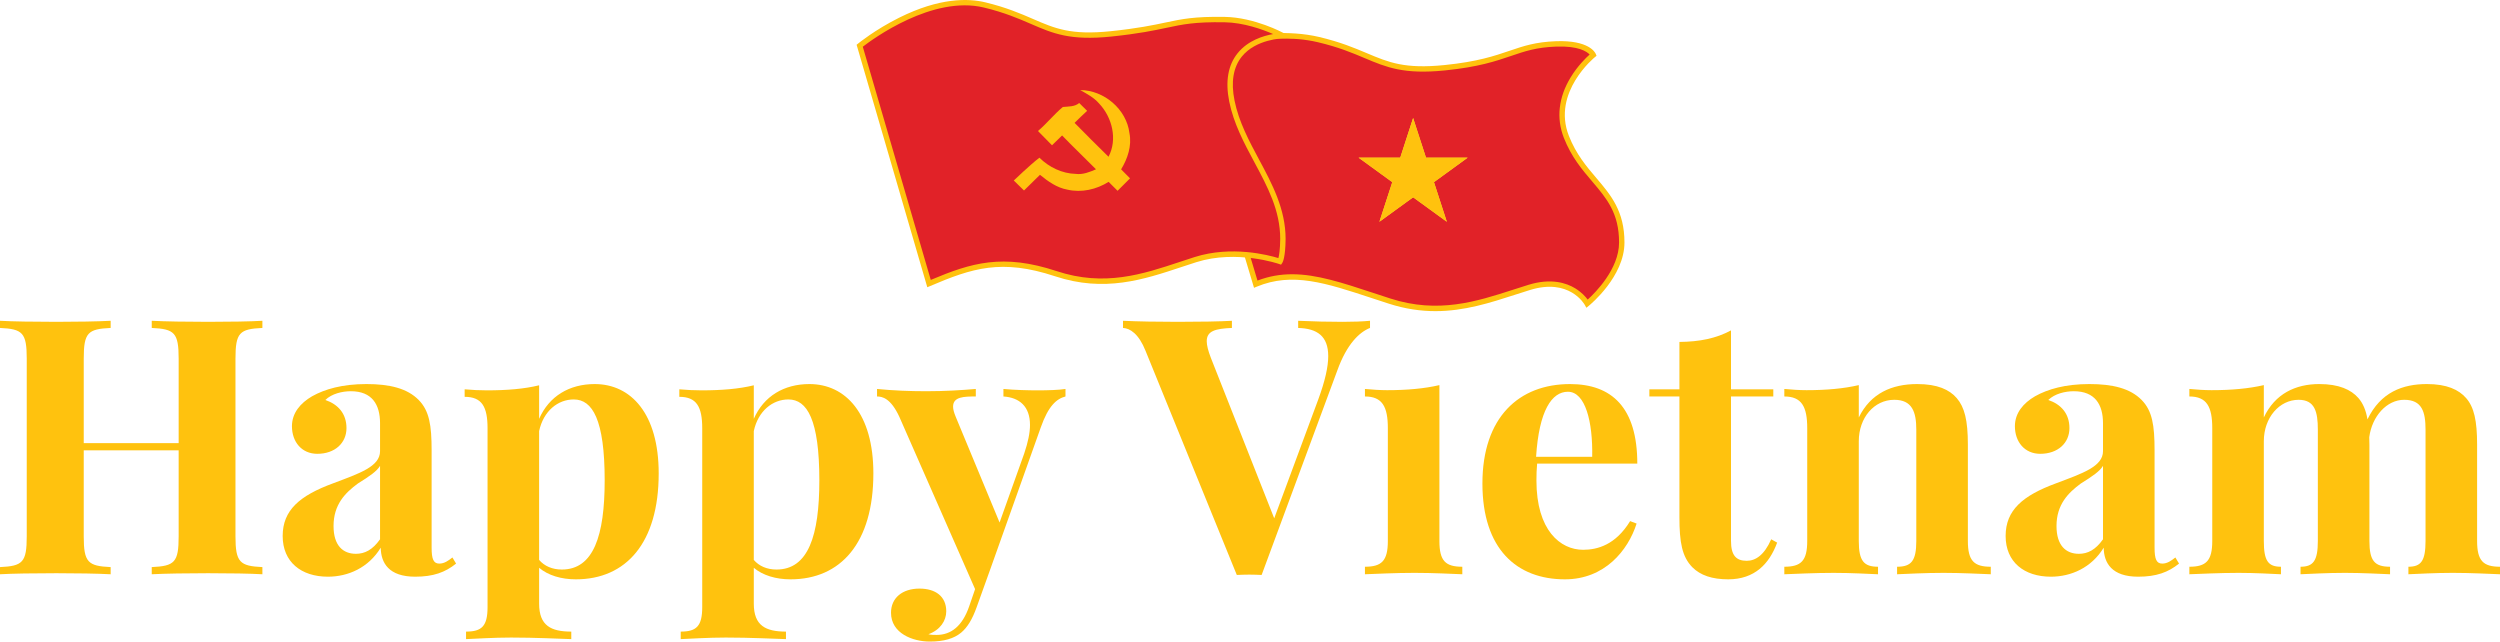
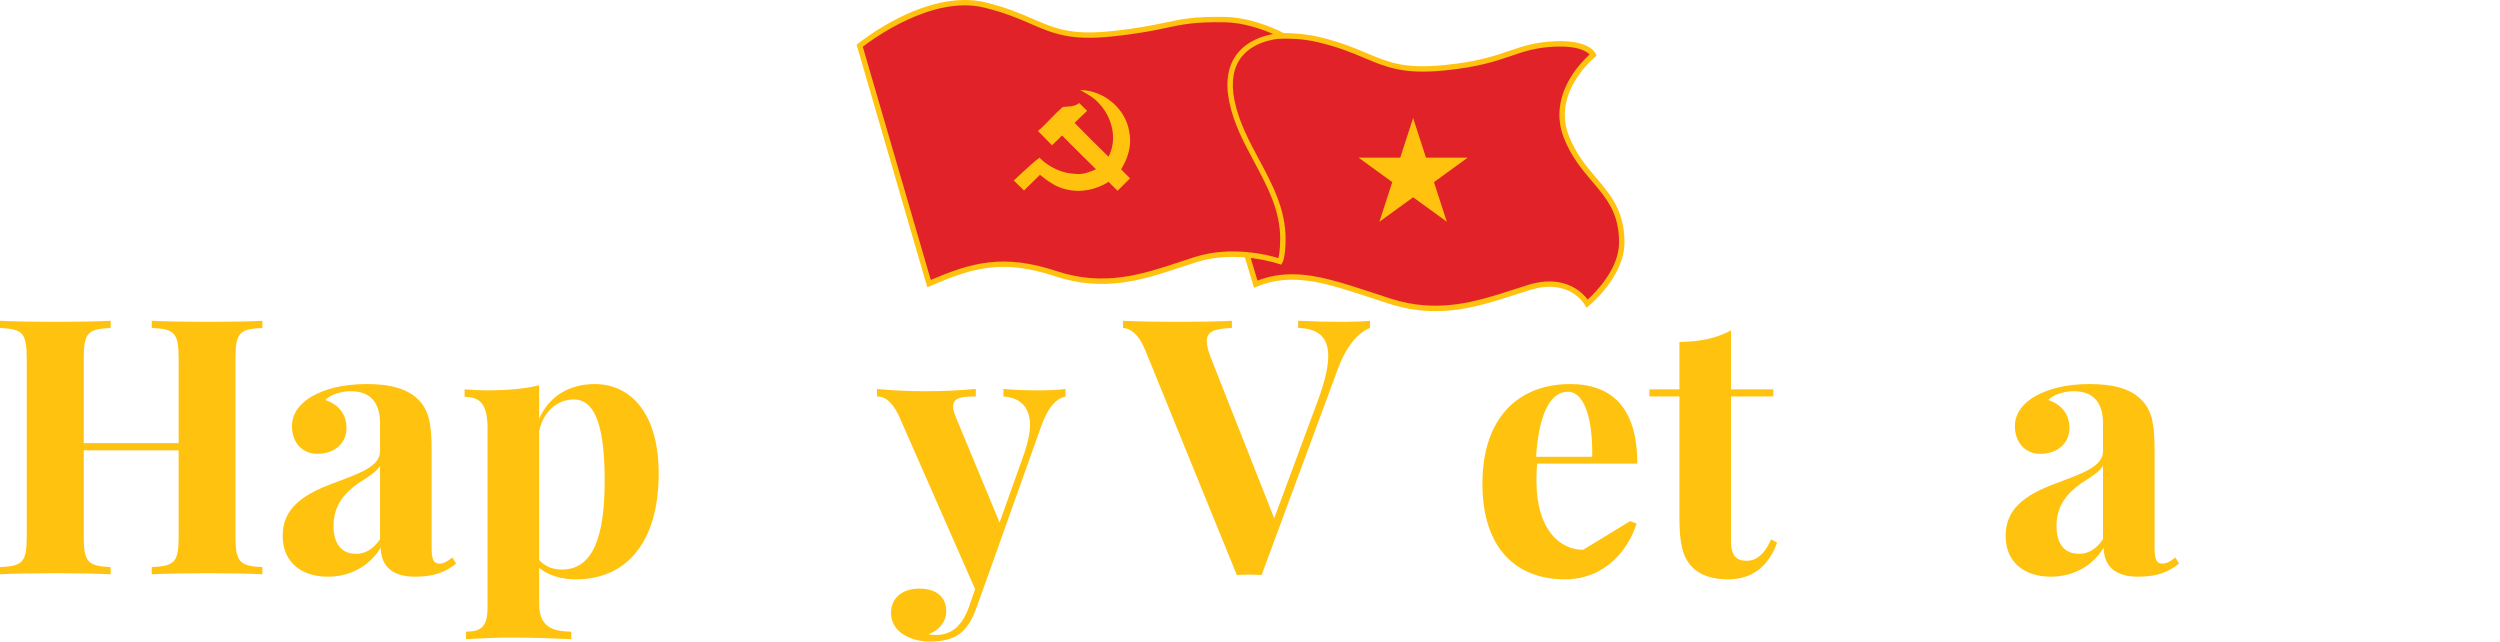
<svg xmlns="http://www.w3.org/2000/svg" version="1.1" id="Layer_1" x="0px" y="0px" width="1848.032px" height="474.25px" viewBox="0 0 1848.032 474.25" enable-background="new 0 0 1848.032 474.25" xml:space="preserve">
  <g>
    <g>
      <g>
        <path fill="#E12228" d="M877.003,38.969c0,0,54.763-19.819,97.597-9.709c42.826,10.113,46.338,25.574,93.389,20.818     c47.039-4.759,51.133-16.476,82.287-17.629c23.732-0.876,27.49,8.189,27.49,8.189s-33.24,26.484-19.904,60.484     c13.342,34.001,41.002,40.037,40.969,78.179c-0.023,24.393-25.572,45.152-25.572,45.152s-11.881-21.529-42.777-12.012     c-30.895,9.516-62.492,23.262-103.219,10.145c-40.721-13.117-68.811-25.047-99.004-12.525L877.003,38.969z" />
        <path fill="#FFC20E" d="M1061.11,230c-10.801,0-22.197-1.566-34.455-5.518c-4.32-1.389-8.496-2.768-12.553-4.104     c-34.121-11.255-58.768-19.39-85.082-8.476l-2.037,0.845l-52.43-175.008l1.77-0.64c0.142-0.054,14.061-5.052,33.038-8.729     c17.572-3.402,43.228-6.352,65.701-1.047c15.682,3.703,26.127,8.104,35.336,11.991c16.199,6.828,27.902,11.765,57.387,8.782     c24.322-2.459,36.938-6.754,48.068-10.545c10.275-3.504,19.16-6.528,34.348-7.09c24.416-0.887,28.971,8.355,29.408,9.414     l0.572,1.385l-1.168,0.936c-0.326,0.254-31.934,25.994-19.299,58.201c5.34,13.605,12.977,22.576,20.359,31.248     c10.676,12.549,20.766,24.396,20.744,47.66c-0.023,25.05-25.236,45.823-26.303,46.693l-1.855,1.503l-1.15-2.084     c-0.453-0.816-11.557-19.971-40.445-11.07c-3.645,1.123-7.377,2.33-10.988,3.496C1101.487,223.853,1082.481,230,1061.11,230z      M955.161,202.729c18.158,0,37.043,6.23,60.189,13.864c4.043,1.336,8.209,2.709,12.521,4.099     c35.293,11.363,63.605,2.212,90.979-6.64c3.623-1.171,7.367-2.381,11.041-3.513c16.67-5.135,28.02-1.397,34.6,2.643     c4.627,2.838,7.592,6.188,9.158,8.284c5.549-5.033,23.17-22.566,23.186-42.166c0.02-21.797-9.164-32.583-19.793-45.071     c-7.598-8.923-15.453-18.152-21.035-32.377c-5.691-14.505-3.924-29.98,5.105-44.76c5.166-8.454,11.246-14.353,13.975-16.783     c-1.998-2.109-8.176-6.484-24.74-5.866c-14.604,0.539-23.229,3.476-33.213,6.876c-11.326,3.86-24.17,8.234-48.943,10.739     c-30.502,3.088-43.227-2.28-59.344-9.074c-9.061-3.824-19.342-8.156-34.703-11.784c-37.473-8.844-84.964,5.801-94.681,9.035     l50.082,167.175C938.163,204.122,946.584,202.729,955.161,202.729z" />
      </g>
      <g>
        <path fill="#E12228" d="M635.497,33.803c0,0,49.535-40.54,92.366-30.147c42.83,10.391,46.345,26.281,93.384,21.391     c47.046-4.889,44.842-11.171,83.96-10.576c21.917,0.334,43.129,11.924,43.129,11.924s-47.324,0.521-37.718,48.3     c7.371,36.667,37.718,63.651,37.718,101.928c-0.139,13.777-2.143,16.646-2.143,16.646s-31.559-11.148-62.453-1.369     c-30.896,9.781-62.494,23.906-103.216,10.424c-40.725-13.479-63.581-5.567-93.772,7.303L635.497,33.803z" />
        <path fill="#FFC20E" d="M685.471,212.336L633.216,33.095l1.021-0.834c0.514-0.418,12.764-10.378,30.494-19.212     C694.59-1.826,715.799-1.321,728.332,1.72c15.692,3.804,26.134,8.329,35.345,12.322c16.195,7.017,27.896,12.084,57.369,9.021     c20.172-2.098,31.403-4.483,40.427-6.4c12.356-2.629,21.288-4.529,43.767-4.184c22.156,0.337,43.173,11.686,44.054,12.168     l6.695,3.652l-7.627,0.085c-0.197,0.003-19.855,0.407-30.368,13.409c-6.352,7.861-8.176,18.797-5.422,32.506     c3.16,15.709,10.772,29.916,18.141,43.656c9.648,17.988,19.621,36.589,19.621,58.665c-0.135,13.725-2.107,17.229-2.506,17.793     l-0.863,1.238l-1.428-0.504c-0.309-0.109-31.323-10.803-61.19-1.348c-3.645,1.152-7.379,2.393-10.988,3.594     c-27.987,9.299-56.926,18.916-93.455,6.822c-39.567-13.097-61.29-6.002-92.365,7.244L685.471,212.336z M637.786,34.539     l50.254,172.379c29.99-12.67,53.224-19.689,93.111-6.484c35.278,11.676,63.582,2.273,90.95-6.82     c3.622-1.205,7.367-2.451,11.039-3.613c27.248-8.625,54.545-1.463,61.862,0.789c0.516-1.92,1.264-6.076,1.348-14.188     c0-21.057-9.299-38.399-19.148-56.765C919.7,105.84,911.94,91.37,908.666,75.083c-3.001-14.939-0.898-26.99,6.249-35.817     c7.547-9.324,18.886-12.801,26.218-14.094c-7.787-3.389-21.808-8.496-35.955-8.713c-22.037-0.339-30.775,1.525-42.877,4.1     c-9.117,1.938-20.463,4.35-40.846,6.466c-30.514,3.173-43.244-2.345-59.359-9.329c-9.067-3.928-19.342-8.381-34.703-12.107     C689.358-3.64,645.052,28.926,637.786,34.539z" />
      </g>
      <g>
        <g>
-           <polygon fill="#F2EA33" points="1059.997,134.641 1069.514,163.931 1044.594,145.831 1019.678,163.931 1029.192,134.641       1004.276,116.538 1035.077,116.538 1044.594,87.241 1054.112,116.538 1084.913,116.538     " />
-         </g>
+           </g>
        <g>
          <g>
            <polygon id="SVGID_6_" fill="#FFC20E" points="1059.997,134.641 1069.514,163.931 1044.594,145.831 1019.678,163.931        1029.192,134.641 1004.276,116.538 1035.077,116.538 1044.594,87.241 1054.112,116.538 1084.913,116.538      " />
          </g>
        </g>
      </g>
      <g id="path16_5_">
        <path fill="#FFC20E" d="M798.503,66.571c17.668,0.117,34.219,14.161,36.403,31.85c1.842,9.431-1.339,18.783-6.159,26.771     c2.17,2.234,4.356,4.453,6.575,6.646c-3.056,3.08-6.118,6.158-9.188,9.209c-2.195-2.232-4.401-4.443-6.647-6.617     c-8.963,5.641-20.047,8.189-30.479,5.752c-7.741-1.387-14.291-6.086-20.252-10.955l-11.8,11.588l-7.539-7.379     c0,0,12.283-11.814,18.921-16.863c7.167,7.057,16.72,11.703,26.858,11.97c5.244,0.696,10.276-1.351,14.979-3.397     c-8.291-8.4-16.871-16.506-25.055-25.014c-2.49,2.415-4.967,4.85-7.455,7.27c-3.422-3.558-6.945-7.017-10.379-10.557     c6.51-5.514,11.851-12.317,18.391-17.756c4.106-0.446,8.645-0.055,12.094-2.939c1.973,1.898,3.929,3.83,5.855,5.784     c-3.109,2.95-6.271,5.84-9.279,8.892c8.295,8.414,16.626,16.798,25.082,25.053c6.798-12.831,2.729-29.154-6.963-39.359     C808.669,72.107,803.476,69.392,798.503,66.571L798.503,66.571z" />
      </g>
    </g>
    <g>
      <path fill="#FFC20E" d="M193.965,242.422c-16.929,0.775-19.9,3.49-19.9,22.744v131.293c0,19.254,3.231,21.967,19.9,22.744v5.297    c-8.658-0.518-23.905-0.773-40.188-0.773c-15.378,0-31.792,0.258-41.611,0.773v-5.297c16.929-0.775,19.899-3.49,19.899-22.744    v-63.58H61.897v63.58c0,19.254,3.1,21.967,19.902,22.744v5.297c-9.563-0.518-25.328-0.773-40.061-0.773    c-16.929,0-32.821,0.258-41.739,0.773v-5.297c16.8-0.775,19.772-3.49,19.772-22.744V265.167c0-19.254-3.102-21.969-19.772-22.744    v-5.298c8.918,0.519,24.812,0.776,41.739,0.776c14.732,0,30.497-0.257,40.061-0.776v5.298    c-16.932,0.775-19.902,3.49-19.902,22.744v62.414h70.168v-62.414c0-19.254-3.1-21.969-19.899-22.744v-5.298    c9.819,0.519,26.233,0.776,41.611,0.776c16.279,0,31.529-0.257,40.188-0.776V242.422L193.965,242.422z" />
      <g>
        <path fill="#FFC20E" d="M334.432,412.094c-2.972,2.326-5.944,4.523-9.691,4.523c-4.266,0-5.686-3.23-5.686-11.759v-71.979     c0-18.479-1.681-29.074-9.435-37.088c-8.529-8.787-21.711-11.888-38.766-11.891c-17.832,0-30.754,3.749-40.188,9.047     c-8.658,5.039-14.859,12.404-14.859,22.098c0,11.629,7.233,20.418,18.735,20.418c13.053,0,21.58-8.012,21.58-18.996     c0-10.727-6.203-17.573-15.637-20.805c4.783-4.652,12.537-6.461,18.869-6.461c15.636,0,21.58,9.82,21.58,23.648v20.676     c0,11.372-15.25,16.412-34.763,23.777c-24.551,9.047-37.218,19.771-37.218,38.896c0,19.254,13.699,30.107,33.471,30.107     c14.861,0,29.979-6.59,39.026-21.449c0.128,11.372,6.071,21.449,25.454,21.449c13.44,0,22.229-3.23,30.238-9.691L334.432,412.094     z M280.933,398.654c-5.557,7.884-11.37,10.726-17.831,10.726c-9.437,0-16.543-5.941-16.543-20.547     c0-15.894,8.658-24.551,17.964-31.4c8.915-5.555,13.955-9.044,16.41-13.051V398.654z" />
      </g>
      <g>
        <path fill="#FFC20E" d="M439.618,283.905c-18.736,0-33.726,8.916-41.091,25.715v-24.811c-10.983,2.714-23.907,3.747-38.64,3.747     c-5.298,0-10.854-0.261-16.412-0.774v5.555c12.794,0,16.931,7.367,16.931,23.263v132.194c0,14.086-4.266,18.092-15.896,18.092     v5.557c6.591-0.258,20.417-1.16,33.343-1.16c17.96,0,35.534,0.902,44.45,1.16v-5.557c-14.86,0-23.774-4.264-23.774-20.676v-26.49     c6.59,5.557,16.28,8.529,27.136,8.529c37.089,0,61.252-26.879,61.252-78.312C486.915,305.872,466.498,283.905,439.618,283.905z      M415.325,421.012c-7.107,0-12.924-2.586-16.8-7.108v-95.237c3.229-14.992,13.957-23.39,25.587-23.39     c13.828,0,22.874,14.858,22.874,59.831C446.986,395.814,438.845,421.012,415.325,421.012z" />
      </g>
      <g>
-         <path fill="#FFC20E" d="M598.308,283.905c-18.736,0-33.729,8.916-41.094,25.715v-24.811c-10.982,2.714-23.906,3.747-38.639,3.747     c-5.298,0-10.854-0.261-16.412-0.774v5.555c12.793,0,16.929,7.367,16.929,23.263v132.194c0,14.086-4.264,18.092-15.893,18.092     v5.557c6.589-0.258,20.415-1.16,33.337-1.16c17.964,0,35.537,0.902,44.455,1.16v-5.557c-14.861,0-23.777-4.264-23.777-20.676     v-26.49c6.59,5.557,16.281,8.529,27.138,8.529c37.087,0,61.252-26.879,61.252-78.312     C645.604,305.872,625.186,283.905,598.308,283.905z M574.011,421.012c-7.106,0-12.921-2.586-16.799-7.108v-95.237     c3.23-14.992,13.957-23.39,25.586-23.39c13.829,0,22.875,14.858,22.875,59.831C605.673,395.814,597.531,421.012,574.011,421.012z     " />
-       </g>
+         </g>
      <path fill="#FFC20E" d="M787.62,287.523v5.558c-6.589,1.678-12.662,6.979-18.219,22.742l-37.219,104.543l-10.209,28.428    c-3.23,9.047-6.848,14.99-11.501,18.869c-5.3,4.393-12.794,6.59-23.134,6.59c-12.663,0-28.687-6.074-28.687-21.322    c0-10.854,8.271-17.834,21.063-17.834c11.759,0,19.771,5.688,19.771,16.801c0,6.979-4.523,13.826-13.183,16.928    c1.81,0.518,4.523,0.518,6.073,0.518c10.596,0,18.995-6.461,24.035-21.062l4.394-12.793L664.726,307.94    c-6.331-13.566-12.532-14.859-16.41-14.859v-5.558c11.5,1.162,24.294,1.679,36.311,1.679c14.086,0,26.104-0.777,36.7-1.679v5.558    c-8.657,0-16.799,0.127-16.799,7.494c0,1.938,0.646,4.395,1.938,7.496l32.437,78.18l18.221-51.043    c2.843-8.4,4.264-15.377,4.264-21.063c0-13.699-7.753-20.287-19.641-21.063v-5.557c8.14,0.773,18.477,1.033,25.586,1.033    C774.438,288.556,782.967,288.295,787.62,287.523z" />
    </g>
    <g>
      <path fill="#FFC20E" d="M1012.729,237.126v5.298c-7.625,2.972-17.059,11.63-24.164,31.402l-55.953,151.191    c-2.846-0.129-6.074-0.26-9.176-0.26c-3.229,0-6.331,0.131-9.176,0.26l-67.456-165.665c-5.038-12.665-11.501-16.671-16.67-16.929    v-5.298c10.598,0.517,25.718,0.776,40.317,0.776c16.283,0,31.531-0.259,40.188-0.776v5.298    c-12.273,0.516-18.607,2.195-18.607,9.82c0,2.973,1.033,7.106,3.101,12.405l46.78,118.499l32.562-87.872    c5.043-13.698,7.367-24.165,7.367-32.047c0-14.733-8.139-20.419-22.225-20.806v-5.298c11.885,0.517,21.965,0.776,32.949,0.776    C1000.323,237.9,1007.43,237.643,1012.729,237.126z" />
-       <path fill="#FFC20E" d="M1064.028,399.95c0,14.73,4.525,18.994,16.934,18.994v5.557c-6.721-0.258-21.58-1.033-35.408-1.033    c-13.697,0-29.594,0.775-36.57,1.033v-5.557c12.275,0,16.93-4.268,16.93-18.994v-83.48c0-15.896-4.135-23.391-16.93-23.391v-5.557    c5.559,0.516,11.115,0.904,16.412,0.904c14.732,0,27.525-1.162,38.637-3.748V399.95H1064.028L1064.028,399.95z" />
      <g>
-         <path fill="#FFC20E" d="M1170.254,406.411c-16.799,0-34.504-14.344-34.504-51.172c0-4.264,0.131-8.66,0.518-12.533h74.045     c0-41.484-18.867-58.799-49.75-58.799c-37.607,0-64.742,24.424-64.742,73.527c0,48.331,25.326,70.816,60.992,70.816     c29.336,0,46.65-21.323,52.982-41.224l-4.781-1.812C1194.29,402.792,1180.848,406.411,1170.254,406.411z M1159.01,289.588     c12.922,0,18.48,22.228,17.965,48.074h-41.482C1137.688,303.418,1147.124,289.59,1159.01,289.588z" />
+         <path fill="#FFC20E" d="M1170.254,406.411c-16.799,0-34.504-14.344-34.504-51.172c0-4.264,0.131-8.66,0.518-12.533h74.045     c0-41.484-18.867-58.799-49.75-58.799c-37.607,0-64.742,24.424-64.742,73.527c0,48.331,25.326,70.816,60.992,70.816     c29.336,0,46.65-21.323,52.982-41.224l-4.781-1.812z M1159.01,289.588     c12.922,0,18.48,22.228,17.965,48.074h-41.482C1137.688,303.418,1147.124,289.59,1159.01,289.588z" />
      </g>
      <path fill="#FFC20E" d="M1310.848,287.782v5.299h-31.271v106.737c0,10.854,3.877,14.733,11.631,14.733    c6.461,0,12.924-4.135,18.094-15.895l4.393,2.455c-5.816,15.766-16.672,27.137-36.184,27.137c-11.889,0-20.547-2.973-26.494-8.918    c-7.621-7.754-9.561-18.479-9.561-36.957v-89.293h-22.229v-5.299h22.229V252.76c14.861-0.129,27.137-2.584,38.121-8.53v43.549    h31.271V287.782L1310.848,287.782z" />
-       <path fill="#FFC20E" d="M1446.407,294.243c5.814,6.719,8.27,16.411,8.27,34.373v71.334c0,14.73,4.654,18.994,16.932,18.994v5.557    c-6.725-0.258-21.971-1.033-34.893-1.033c-13.566,0-27.912,0.775-34.373,1.033v-5.557c10.467,0,14.213-4.268,14.213-18.994    v-82.318c0-13.182-3.096-22.098-16.281-22.098c-14.859,0-26.232,13.18-26.232,30.625v73.789c0,14.729,3.75,18.993,14.217,18.993    v5.56c-6.199-0.26-19.902-1.035-32.822-1.035c-13.566,0-29.461,0.775-36.441,1.035v-5.56c12.277,0,16.93-4.265,16.93-18.993    v-83.48c0-15.895-4.135-23.389-16.93-23.389v-5.558c5.559,0.517,11.115,0.901,16.412,0.901c14.732,0,27.525-1.16,38.639-3.746    v23.906c8.789-17.961,24.555-24.683,43.162-24.683C1432.321,283.905,1440.979,288.04,1446.407,294.243z" />
      <g>
        <path fill="#FFC20E" d="M1608.063,412.094c-2.971,2.326-5.943,4.523-9.691,4.523c-4.264,0-5.688-3.23-5.688-11.759v-71.979     c0-18.479-1.68-29.074-9.432-37.088c-8.529-8.787-21.709-11.888-38.766-11.891c-17.832,0-30.756,3.749-40.189,9.047     c-8.656,5.039-14.859,12.404-14.859,22.098c0,11.629,7.238,20.418,18.738,20.418c13.051,0,21.58-8.012,21.58-18.996     c0-10.727-6.203-17.573-15.637-20.805c4.781-4.652,12.535-6.461,18.867-6.461c15.635,0,21.58,9.82,21.58,23.648v20.676     c0,11.372-15.25,16.412-34.766,23.777c-24.551,9.047-37.213,19.771-37.213,38.896c0,19.254,13.695,30.107,33.467,30.107     c14.861,0,29.982-6.59,39.027-21.449c0.129,11.372,6.068,21.449,25.455,21.449c13.438,0,22.225-3.23,30.238-9.691     L1608.063,412.094z M1554.567,398.654c-5.559,7.884-11.373,10.726-17.834,10.726c-9.436,0-16.541-5.941-16.541-20.547     c0-15.894,8.658-24.551,17.961-31.4c8.916-5.555,13.955-9.044,16.414-13.051V398.654z" />
      </g>
-       <path fill="#FFC20E" d="M1831.104,399.95c0,14.73,4.65,18.994,16.928,18.994v5.557c-6.717-0.258-21.965-1.033-34.889-1.033    c-12.922,0-26.619,0.775-32.82,1.033v-5.557c9.303,0,12.664-4.268,12.664-18.994v-82.318c0-13.182-2.586-22.098-15.768-22.098    c-12.922,0-23.777,12.146-25.844,27.653l0.129,5.429v71.332c0,14.73,3.875,18.994,15.246,18.994v5.559    c-6.33-0.258-21.064-1.035-33.342-1.035c-12.918,0-26.619,0.777-32.82,1.035v-5.559c9.303,0,12.793-4.264,12.793-18.994v-82.318    c0-13.178-2.195-22.094-14.215-22.094c-14.215,0-25.717,13.178-25.717,30.623v73.791c0,14.729,3.23,18.993,12.664,18.993v5.558    c-5.941-0.258-18.992-1.033-31.271-1.033c-13.568,0-29.465,0.775-36.441,1.033v-5.558c12.275,0,16.93-4.267,16.93-18.993v-83.482    c0-15.895-4.135-23.389-16.93-23.389v-5.559c5.557,0.518,11.115,0.904,16.408,0.904c14.736,0,27.529-1.161,38.641-3.746v23.904    c8.271-17.574,23.518-24.682,40.967-24.682c14.604,0,23.518,4.135,28.949,10.338c3.354,3.877,5.553,8.918,6.717,15.766    c9.691-20.16,26.104-26.104,43.934-26.104c14.736,0,23.523,4.136,28.947,10.339c5.945,6.719,8.145,16.93,8.145,34.375v71.338    h-0.004V399.95z" />
    </g>
  </g>
</svg>